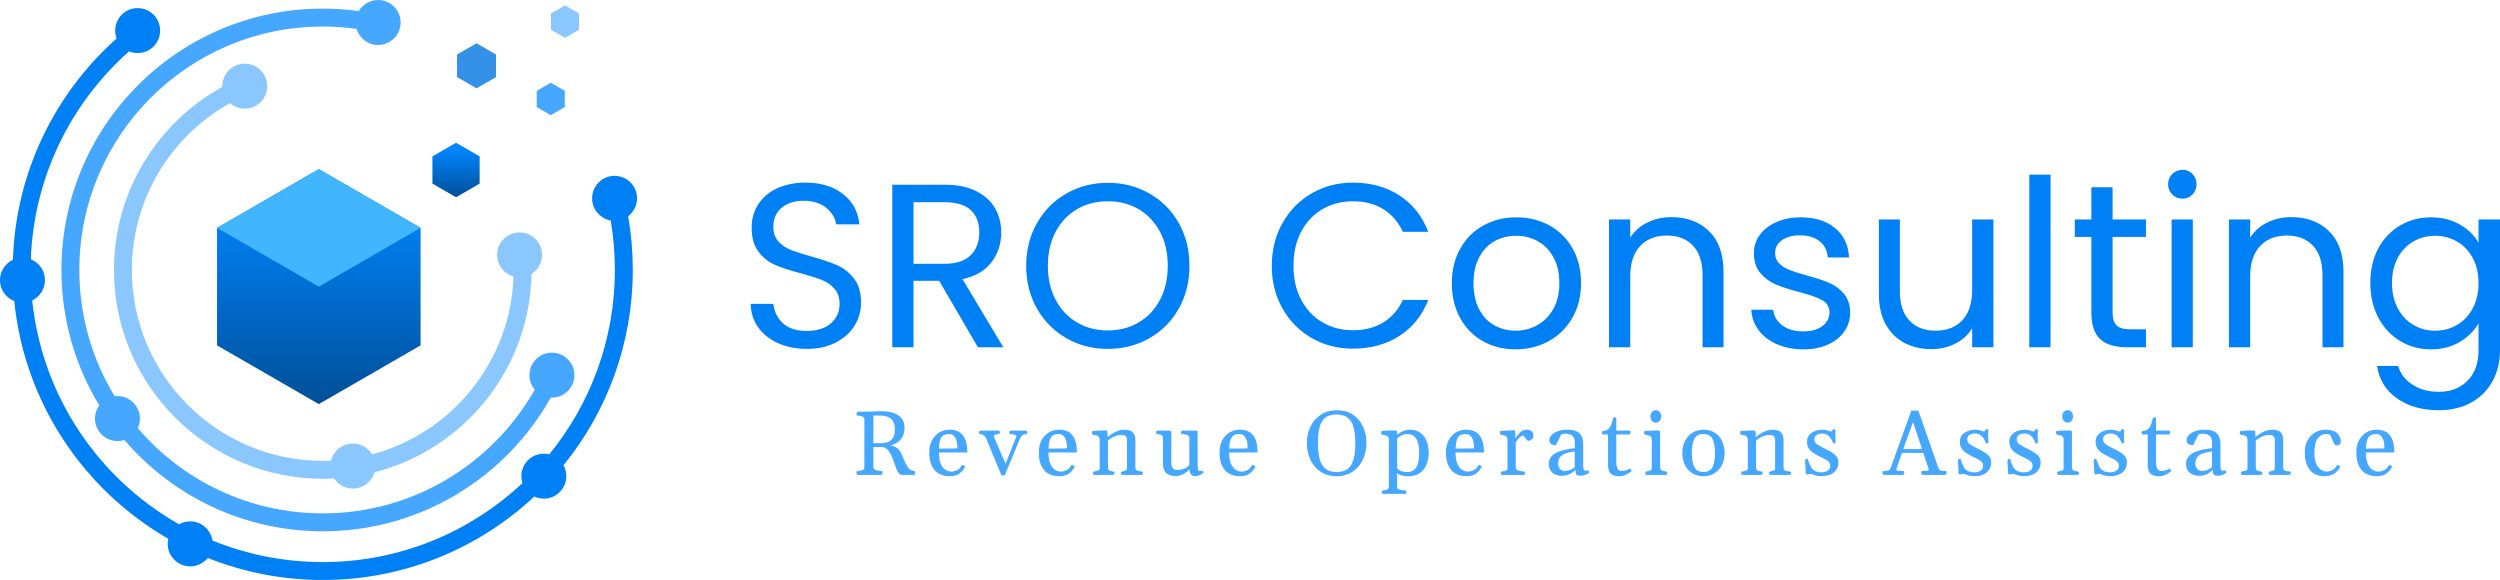
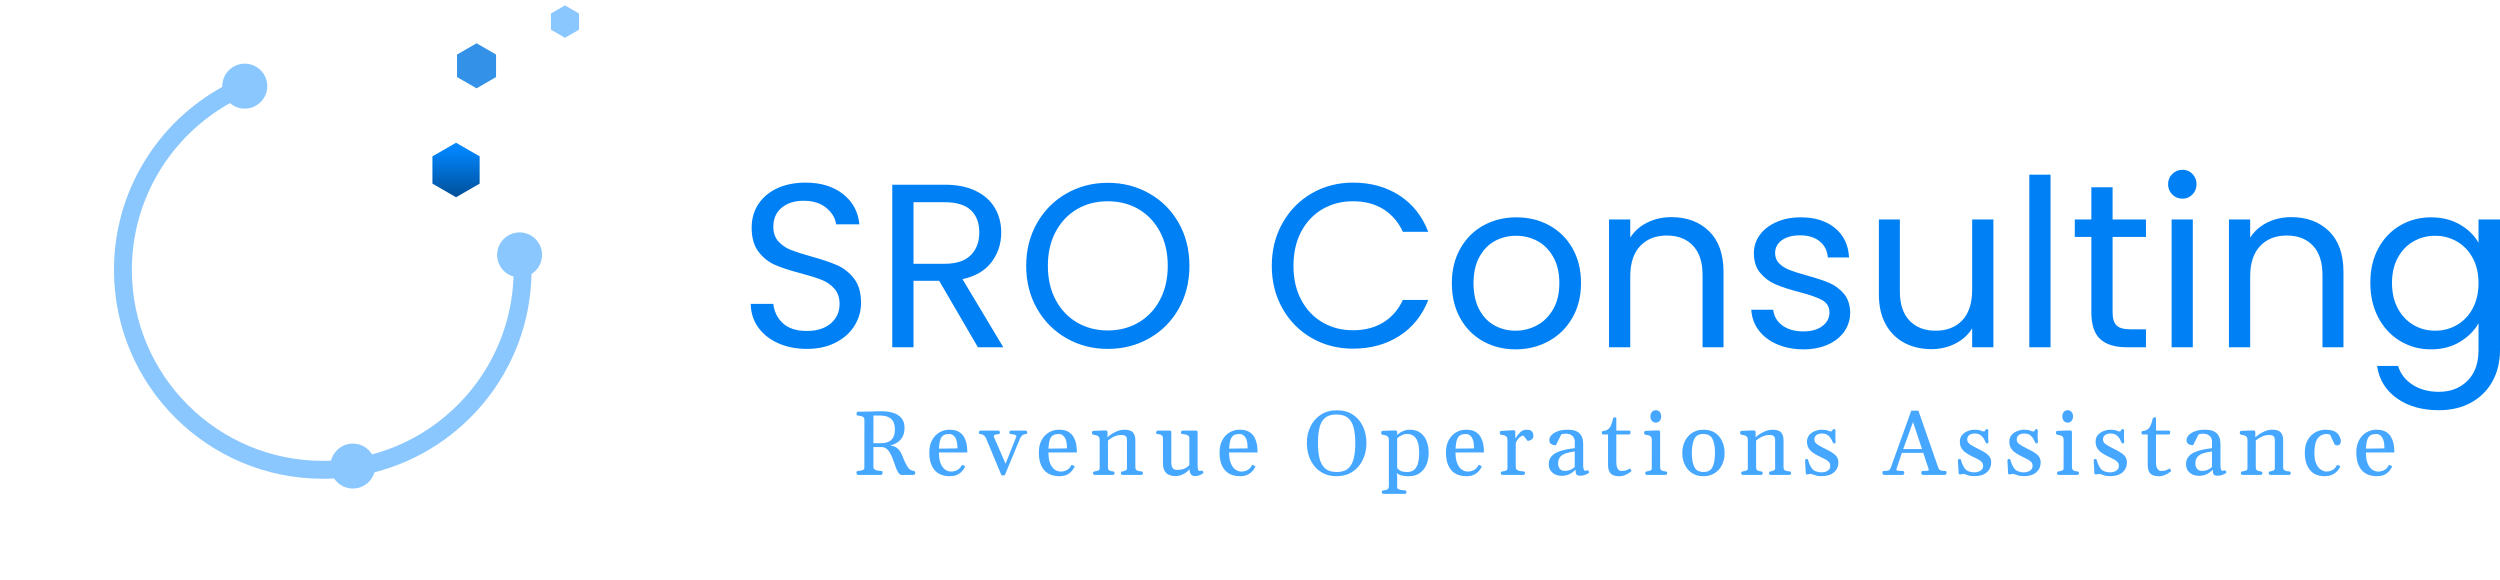
<svg xmlns="http://www.w3.org/2000/svg" viewBox="20.57 229.18 502.76 116.63">
  <svg xmlnsSerif="http://www.serif.com/" viewBox="-9.5367431640625e-7 0 25.825 23.511" version="1.1" xml:space="preserve" height="116.635" width="128.114" y="229.183" x="20.569" preserveAspectRatio="xMinYMin" fill-rule="evenodd" clip-rule="evenodd" stroke-linejoin="round" stroke-miterlimit="2" style="overflow: visible;">
-     <path d="M4.727,1.559c-0.037,-0.1 -0.058,-0.207 -0.058,-0.32c0,-0.503 0.409,-0.911 0.912,-0.911c0.503,-0 0.911,0.408 0.911,0.911c0,0.503 -0.408,0.911 -0.911,0.911c-0.124,0 -0.241,-0.024 -0.349,-0.069c-2.346,2.081 -3.861,5.078 -3.982,8.429c0.335,0.134 0.573,0.463 0.573,0.846c-0,0.362 -0.212,0.675 -0.517,0.822c0.404,3.896 2.701,7.234 5.954,9.076c0.133,-0.075 0.287,-0.119 0.451,-0.119c0.456,0 0.835,0.337 0.901,0.775c1.38,0.564 2.89,0.875 4.472,0.875c3.13,0 5.977,-1.216 8.095,-3.202c-0.028,-0.088 -0.044,-0.183 -0.044,-0.281c0,-0.503 0.409,-0.911 0.912,-0.911c0.076,0 0.149,0.009 0.22,0.027c1.662,-2.039 2.659,-4.642 2.659,-7.475c0,-0.684 -0.058,-1.355 -0.169,-2.007c-0.428,-0.074 -0.754,-0.448 -0.754,-0.898c-0,-0.503 0.408,-0.911 0.911,-0.911c0.503,0 0.911,0.408 0.911,0.911c0,0.297 -0.142,0.56 -0.361,0.727c0.124,0.707 0.188,1.435 0.188,2.178c0,2.999 -1.053,5.755 -2.809,7.917c0.073,0.131 0.115,0.282 0.115,0.442c0,0.503 -0.408,0.912 -0.911,0.912c-0.139,-0 -0.27,-0.031 -0.387,-0.086c-2.246,2.098 -5.262,3.383 -8.576,3.383c-1.647,0 -3.22,-0.317 -4.662,-0.894c-0.167,0.208 -0.424,0.341 -0.711,0.341c-0.503,0 -0.912,-0.408 -0.912,-0.911c0,-0.071 0.008,-0.14 0.024,-0.206c-3.424,-1.973 -5.833,-5.513 -6.244,-9.636c-0.339,-0.133 -0.579,-0.463 -0.579,-0.849c0,-0.364 0.214,-0.678 0.523,-0.824c0.115,-3.565 1.716,-6.756 4.204,-8.973Z" style="fill: #0080f5; fill-opacity: 1;" />
-     <path d="M14.544,0.449c0.159,-0.269 0.451,-0.449 0.785,-0.449c0.503,0 0.912,0.408 0.912,0.911c-0,0.503 -0.409,0.912 -0.912,0.912c-0.413,-0 -0.762,-0.276 -0.874,-0.653c-0.448,-0.063 -0.906,-0.095 -1.371,-0.095c-5.446,0 -9.868,4.422 -9.868,9.868c0,1.874 0.524,3.627 1.433,5.12c0.037,-0.004 0.074,-0.007 0.113,-0.007c0.503,0 0.911,0.409 0.911,0.912c-0,0.139 -0.031,0.27 -0.087,0.388c1.81,2.114 4.499,3.455 7.498,3.455c3.684,0 6.898,-2.022 8.594,-5.017c-0.134,-0.159 -0.215,-0.364 -0.215,-0.588c0,-0.503 0.408,-0.911 0.911,-0.911c0.503,0 0.912,0.408 0.912,0.911c-0,0.503 -0.409,0.912 -0.912,0.912c-0.015,-0 -0.03,-0.001 -0.045,-0.001c-1.815,3.234 -5.277,5.42 -9.245,5.42c-3.216,0 -6.1,-1.436 -8.043,-3.702c-0.088,0.029 -0.182,0.044 -0.279,0.044c-0.503,0 -0.912,-0.408 -0.912,-0.911c0,-0.2 0.065,-0.385 0.174,-0.535c-0.974,-1.602 -1.534,-3.481 -1.534,-5.49c0,-5.847 4.747,-10.594 10.594,-10.594c0.495,-0 0.983,0.034 1.46,0.1Z" style="fill: #45a7ff; fill-opacity: 1;" />
    <path d="M9.012,3.522c-0.001,-0.01 -0.001,-0.02 -0.001,-0.03c0,-0.503 0.409,-0.912 0.912,-0.912c0.503,0 0.911,0.409 0.911,0.912c-0,0.503 -0.408,0.911 -0.911,0.911c-0.229,0 -0.438,-0.084 -0.598,-0.224c-2.373,1.323 -3.979,3.857 -3.979,6.764c-0,4.271 3.467,7.738 7.738,7.738c0.113,0 0.225,-0.002 0.336,-0.007c0.098,-0.397 0.458,-0.693 0.885,-0.693c0.33,0 0.619,0.176 0.779,0.439c3.22,-0.86 5.616,-3.748 5.734,-7.21c-0.384,-0.107 -0.666,-0.46 -0.666,-0.878c0,-0.503 0.409,-0.911 0.912,-0.911c0.503,-0 0.911,0.408 0.911,0.911c0,0.326 -0.171,0.612 -0.428,0.773c-0.073,3.877 -2.758,7.119 -6.366,8.04c-0.109,0.381 -0.46,0.659 -0.876,0.659c-0.317,0 -0.597,-0.163 -0.76,-0.409c-0.153,0.008 -0.306,0.012 -0.461,0.012c-4.671,0 -8.464,-3.792 -8.464,-8.464c-0,-3.196 1.775,-5.98 4.392,-7.421Z" style="fill: #8ac7ff; fill-opacity: 1;" />
-     <path d="M12.924,6.855l4.126,2.382l-0,4.763l-4.126,2.382l-4.125,-2.382l0,-4.763l4.125,-2.382Z" style="fill: url(#_Linear4);" />
-     <path d="M17.05,9.237l-4.126,2.382l-4.125,-2.382l4.125,-2.382l4.126,2.382Z" style="fill: #42b5ff;" />
    <path d="M18.487,5.786l0.957,0.552l-0,1.105l-0.957,0.553l-0.957,-0.553l-0,-1.105l0.957,-0.552Z" style="fill: url(#_Linear5);" />
    <path d="M19.319,1.754l0.79,0.456l0,0.913l-0.79,0.457l-0.791,-0.457l-0,-0.913l0.791,-0.456Z" style="fill: #3392e7;" />
    <path d="M22.903,0.218l0.569,0.328l-0,0.657l-0.569,0.329l-0.569,-0.329l-0,-0.657l0.569,-0.328Z" style="fill: #8ac7ff;" />
-     <path d="M22.327,3.354l0.569,0.328l-0,0.657l-0.569,0.329l-0.569,-0.329l-0,-0.657l0.569,-0.328Z" style="fill: #45a7ff;" />
    <linearGradient id="_Linear1" x1="0" y1="0" x2="1" y2="0" gradientUnits="userSpaceOnUse" gradientTransform="matrix(15.546,19.333,-19.333,15.546,5.596,1.252)" style="">
      <stop offset="0" style="stop-color: #75ff00; stop-opacity: 1;" />
      <stop offset="1" style="stop-color: #469900; stop-opacity: 1;" />
    </linearGradient>
    <linearGradient id="_Linear2" x1="0" y1="0" x2="1" y2="0" gradientUnits="userSpaceOnUse" gradientTransform="matrix(2.134,19.354,-19.354,2.134,15.843,0.159)" style="">
      <stop offset="0" style="stop-color: #b7ff00; stop-opacity: 1;" />
      <stop offset="1" style="stop-color: #6e9900; stop-opacity: 1;" />
    </linearGradient>
    <linearGradient id="_Linear3" x1="0" y1="0" x2="1" y2="0" gradientUnits="userSpaceOnUse" gradientTransform="matrix(15.964,18.568,-18.568,15.964,5.237,0.395)" style="">
      <stop offset="0" style="stop-color: #93f041; stop-opacity: 1;" />
      <stop offset="1" style="stop-color: #5bc100; stop-opacity: 1;" />
    </linearGradient>
    <linearGradient id="_Linear4" x1="0" y1="0" x2="1" y2="0" gradientUnits="userSpaceOnUse" gradientTransform="matrix(5.1062e-16,8.339,-8.339,5.1062e-16,12.747,7.941)" style="">
      <stop offset="0" style="stop-color: #0086ff; stop-opacity: 1;" />
      <stop offset="1" style="stop-color: #005099; stop-opacity: 1;" />
    </linearGradient>
    <linearGradient id="_Linear5" x1="0" y1="0" x2="1" y2="0" gradientUnits="userSpaceOnUse" gradientTransform="matrix(1.18462e-16,1.935,-1.935,1.18462e-16,18.445,6.037)" style="">
      <stop offset="0" style="stop-color: #0086ff; stop-opacity: 1;" />
      <stop offset="1" style="stop-color: #005099; stop-opacity: 1;" />
    </linearGradient>
  </svg>
  <svg y="311.675" viewBox="0.86 4.02 309.28 16.83" x="192.795" height="16.83" width="309.28" style="overflow: visible;">
    <g fill="#45a7ff" fill-opacity="1" style="">
      <path d="M5.84 17.03L1.17 17.03Q1.01 17.03 0.94 16.85Q0.86 16.67 0.86 16.57L0.86 16.57Q0.86 16.28 1.16 16.24L1.16 16.24Q1.59 16.21 2.02 16.09Q2.46 15.96 2.46 15.67L2.46 15.67L2.47 5.97Q2.47 5.58 2.26 5.41Q2.05 5.24 1.76 5.19Q1.47 5.13 1.19 5.10L1.19 5.10Q1.00 5.08 0.94 5.02Q0.87 4.97 0.87 4.77L0.87 4.77Q0.87 4.67 0.95 4.49Q1.02 4.31 1.17 4.31L1.17 4.31Q1.71 4.31 2.10 4.31Q2.48 4.30 2.84 4.30L2.84 4.30Q3.59 4.30 4.03 4.28Q4.47 4.27 4.89 4.24Q5.32 4.22 6.01 4.23L6.01 4.23Q7.27 4.24 8.30 4.57Q9.33 4.89 9.94 5.63Q10.54 6.36 10.54 7.62L10.54 7.62Q10.54 10.35 7.66 11.13L7.66 11.13Q8.54 11.22 9.04 11.63Q9.55 12.04 9.84 12.63Q10.14 13.23 10.39 13.90Q10.64 14.57 11.03 15.19L11.03 15.19Q11.33 15.77 11.69 15.98Q12.05 16.20 12.38 16.23L12.38 16.23Q12.70 16.27 12.70 16.62L12.70 16.62Q12.70 16.72 12.63 16.87Q12.55 17.03 12.40 17.03L12.40 17.03L10.00 17.03Q9.61 17.03 9.33 16.63Q9.04 16.22 8.81 15.58Q8.58 14.94 8.33 14.23Q8.09 13.52 7.77 12.88Q7.45 12.24 6.99 11.83Q6.53 11.43 5.87 11.43L5.87 11.43L4.28 11.43L4.28 15.37Q4.28 15.76 4.53 15.93Q4.78 16.11 5.14 16.16Q5.49 16.22 5.82 16.24L5.82 16.24Q6.01 16.26 6.07 16.31Q6.14 16.37 6.14 16.57L6.14 16.57Q6.14 16.67 6.06 16.85Q5.99 17.03 5.84 17.03L5.84 17.03ZM4.29 5.09L4.28 10.66L5.79 10.66Q6.53 10.66 7.17 10.43Q7.81 10.19 8.20 9.59Q8.60 8.99 8.60 7.90L8.60 7.90Q8.60 6.80 8.20 6.19Q7.81 5.58 7.13 5.34Q6.45 5.09 5.58 5.09L5.58 5.09L4.29 5.09ZM19.67 17.29L19.67 17.29Q17.62 17.29 16.57 16.04Q15.52 14.79 15.52 12.55L15.52 12.55Q15.52 11.05 16.08 10.03Q16.65 9.00 17.57 8.47Q18.50 7.94 19.56 7.94L19.56 7.94Q20.69 7.94 21.40 8.33Q22.12 8.72 22.51 9.42Q22.90 10.11 23.06 11.03L23.06 11.03Q23.12 11.38 23.14 11.75Q23.17 12.13 23.17 12.52L23.17 12.52L17.45 12.52Q17.46 13.94 17.82 14.78Q18.19 15.62 18.75 15.99Q19.31 16.36 19.90 16.36L19.90 16.36Q20.58 16.36 21.15 16.05Q21.71 15.74 22.00 15.17L22.00 15.17Q22.03 15.11 22.05 15.06Q22.08 15.01 22.17 15.02L22.17 15.02L22.62 15.23Q22.72 15.27 22.72 15.34L22.72 15.34Q22.72 15.37 22.70 15.41Q22.68 15.45 22.66 15.48L22.66 15.48Q22.27 16.27 21.54 16.78Q20.82 17.29 19.67 17.29ZM17.46 11.75L17.46 11.75L21.18 11.70Q21.18 10.14 20.71 9.47Q20.24 8.80 19.55 8.80L19.55 8.80Q18.92 8.80 18.47 9.01Q18.02 9.22 17.77 9.85Q17.52 10.48 17.46 11.75ZM30.70 17.11L30.03 17.11L26.91 9.60Q26.64 9.15 26.39 9.00Q26.14 8.86 25.81 8.82L25.81 8.82Q25.62 8.80 25.56 8.74Q25.49 8.69 25.49 8.49L25.49 8.49Q25.49 8.39 25.57 8.26Q25.65 8.12 25.79 8.12L25.79 8.12L29.42 8.12Q29.58 8.12 29.65 8.26Q29.73 8.39 29.73 8.49L29.73 8.49Q29.73 8.78 29.43 8.82L29.43 8.82Q29.10 8.86 28.79 8.93Q28.48 9.01 28.48 9.30L28.48 9.30L30.86 14.79L33.04 9.30Q33.04 9.11 32.84 9.01Q32.65 8.92 32.39 8.88Q32.13 8.85 31.91 8.82L31.91 8.82Q31.61 8.78 31.61 8.49L31.61 8.49Q31.61 8.39 31.69 8.26Q31.76 8.12 31.92 8.12L31.92 8.12L34.92 8.12Q35.07 8.12 35.15 8.26Q35.22 8.39 35.22 8.49L35.22 8.49Q35.22 8.69 35.16 8.74Q35.09 8.80 34.90 8.82L34.90 8.82Q34.57 8.86 34.32 9.00Q34.08 9.15 33.81 9.60L33.81 9.60L30.70 17.11ZM41.70 17.29L41.70 17.29Q39.65 17.29 38.60 16.04Q37.55 14.79 37.55 12.55L37.55 12.55Q37.55 11.05 38.11 10.03Q38.68 9.00 39.60 8.47Q40.52 7.94 41.59 7.94L41.59 7.94Q42.72 7.94 43.43 8.33Q44.15 8.72 44.54 9.42Q44.93 10.11 45.09 11.03L45.09 11.03Q45.15 11.38 45.17 11.75Q45.20 12.13 45.20 12.52L45.20 12.52L39.48 12.52Q39.49 13.94 39.85 14.78Q40.22 15.62 40.78 15.99Q41.34 16.36 41.93 16.36L41.93 16.36Q42.61 16.36 43.18 16.05Q43.74 15.74 44.03 15.17L44.03 15.17Q44.06 15.11 44.08 15.06Q44.11 15.01 44.20 15.02L44.20 15.02L44.65 15.23Q44.75 15.27 44.75 15.34L44.75 15.34Q44.75 15.37 44.73 15.41Q44.71 15.45 44.69 15.48L44.69 15.48Q44.30 16.27 43.57 16.78Q42.85 17.29 41.70 17.29ZM39.49 11.75L39.49 11.75L43.21 11.70Q43.21 10.14 42.74 9.47Q42.27 8.80 41.58 8.80L41.58 8.80Q40.95 8.80 40.50 9.01Q40.05 9.22 39.80 9.85Q39.55 10.48 39.49 11.75ZM52.47 17.03L48.75 17.03Q48.60 17.03 48.52 16.90Q48.44 16.76 48.44 16.66L48.44 16.66Q48.44 16.37 48.74 16.33L48.74 16.33Q49.07 16.29 49.42 16.17Q49.78 16.05 49.78 15.76L49.78 15.76L49.78 10.06Q49.78 9.50 49.54 9.30Q49.29 9.09 48.98 9.04Q48.67 9.00 48.44 8.94L48.44 8.94Q48.35 8.89 48.29 8.82Q48.23 8.75 48.23 8.58L48.23 8.58Q48.23 8.47 48.28 8.33Q48.34 8.18 48.44 8.18L48.44 8.18Q49.31 8.12 50.02 8.11Q50.72 8.09 51.09 8.09L51.09 8.09Q51.16 8.09 51.25 8.17Q51.34 8.24 51.36 8.45L51.36 8.45L51.36 9.46Q51.52 9.30 52.01 8.93Q52.51 8.57 53.24 8.26Q53.96 7.94 54.81 7.94L54.81 7.94Q55.39 7.94 55.88 8.11Q56.37 8.27 56.66 8.75Q56.96 9.23 56.96 10.17L56.96 10.17L56.96 15.46Q56.96 15.89 57.17 16.06Q57.39 16.23 57.68 16.27Q57.96 16.30 58.19 16.33L58.19 16.33Q58.34 16.35 58.41 16.41Q58.48 16.47 58.48 16.66L58.48 16.66Q58.48 16.76 58.41 16.90Q58.33 17.03 58.18 17.03L58.18 17.03L54.35 17.03Q54.20 17.03 54.12 16.90Q54.05 16.76 54.05 16.66L54.05 16.66Q54.05 16.52 54.10 16.43Q54.15 16.34 54.32 16.33L54.32 16.33Q54.61 16.31 54.94 16.16Q55.27 16.01 55.27 15.76L55.27 15.76L55.27 9.91Q55.27 9.75 55.21 9.54Q55.14 9.32 54.89 9.16Q54.65 9.00 54.12 9.00L54.12 9.00Q53.56 9.00 53.04 9.18Q52.52 9.37 52.11 9.63Q51.70 9.89 51.45 10.12L51.45 10.12L51.45 15.46Q51.45 16.04 51.78 16.17Q52.12 16.30 52.45 16.33L52.45 16.33Q52.64 16.35 52.71 16.40Q52.77 16.46 52.77 16.66L52.77 16.66Q52.77 16.76 52.70 16.90Q52.62 17.03 52.47 17.03L52.47 17.03ZM65.07 17.27L65.07 17.27Q64.43 17.27 63.84 17.07Q63.25 16.87 62.88 16.30Q62.51 15.72 62.51 14.61L62.51 14.61L62.51 9.69Q62.51 9.30 62.33 9.13Q62.16 8.96 61.92 8.90Q61.68 8.84 61.45 8.82L61.45 8.82Q61.26 8.80 61.20 8.74Q61.13 8.69 61.13 8.49L61.13 8.49Q61.13 8.39 61.21 8.26Q61.29 8.12 61.43 8.12L61.43 8.12L63.86 8.12Q64.19 8.12 64.19 8.44L64.19 8.44L64.19 14.69Q64.19 14.91 64.26 15.22Q64.33 15.53 64.58 15.78Q64.82 16.02 65.35 16.02L65.35 16.02Q66.26 16.02 66.82 15.77Q67.38 15.53 67.82 15.06L67.82 15.06L67.82 9.69Q67.82 9.30 67.60 9.13Q67.39 8.96 67.07 8.91Q66.76 8.85 66.45 8.82L66.45 8.82Q66.27 8.80 66.20 8.74Q66.13 8.69 66.13 8.49L66.13 8.49Q66.13 8.39 66.21 8.26Q66.29 8.12 66.44 8.12L66.44 8.12L69.15 8.12Q69.48 8.12 69.48 8.44L69.48 8.44L69.48 15.15Q69.48 15.80 69.60 16.02Q69.71 16.24 69.85 16.24L69.85 16.24Q69.98 16.24 70.07 16.22Q70.16 16.21 70.27 16.17L70.27 16.17Q70.42 16.13 70.53 16.27Q70.63 16.42 70.63 16.56L70.63 16.56Q70.63 16.66 70.58 16.70L70.58 16.70Q70.49 16.80 70.03 17.03Q69.58 17.26 68.86 17.26L68.86 17.26Q68.42 17.26 68.15 16.93Q67.89 16.60 67.82 15.86L67.82 15.86Q67.66 16.14 67.24 16.48Q66.81 16.81 66.24 17.04Q65.67 17.27 65.07 17.27ZM78.04 17.29L78.04 17.29Q75.99 17.29 74.94 16.04Q73.89 14.79 73.89 12.55L73.89 12.55Q73.89 11.05 74.45 10.03Q75.02 9.00 75.94 8.47Q76.86 7.94 77.93 7.94L77.93 7.94Q79.06 7.94 79.77 8.33Q80.49 8.72 80.87 9.42Q81.26 10.11 81.43 11.03L81.43 11.03Q81.49 11.38 81.51 11.75Q81.53 12.13 81.53 12.52L81.53 12.52L75.81 12.52Q75.82 13.94 76.19 14.78Q76.56 15.62 77.12 15.99Q77.68 16.36 78.27 16.36L78.27 16.36Q78.95 16.36 79.52 16.05Q80.08 15.74 80.37 15.17L80.37 15.17Q80.40 15.11 80.42 15.06Q80.45 15.01 80.54 15.02L80.54 15.02L80.99 15.23Q81.09 15.27 81.09 15.34L81.09 15.34Q81.09 15.37 81.07 15.41Q81.05 15.45 81.03 15.48L81.03 15.48Q80.64 16.27 79.91 16.78Q79.19 17.29 78.04 17.29ZM75.83 11.75L75.83 11.75L79.54 11.70Q79.54 10.14 79.08 9.47Q78.61 8.80 77.92 8.80L77.92 8.80Q77.28 8.80 76.84 9.01Q76.39 9.22 76.14 9.85Q75.89 10.48 75.83 11.75ZM97.41 17.29L97.41 17.29Q96.00 17.29 94.89 16.77Q93.78 16.25 93.02 15.33Q92.25 14.41 91.85 13.20Q91.45 11.99 91.45 10.61L91.45 10.61Q91.45 8.78 92.18 7.29Q92.91 5.80 94.26 4.92Q95.61 4.04 97.50 4.04L97.50 4.04Q99.40 4.04 100.72 4.92Q102.04 5.80 102.73 7.29Q103.43 8.78 103.43 10.61L103.43 10.61Q103.43 11.99 103.02 13.20Q102.61 14.41 101.84 15.33Q101.06 16.25 99.95 16.77Q98.83 17.29 97.41 17.29ZM97.45 16.45L97.45 16.45Q98.94 16.45 99.74 15.75Q100.55 15.04 100.87 13.74Q101.19 12.43 101.19 10.63L101.19 10.63Q101.19 8.83 100.86 7.54Q100.53 6.25 99.71 5.56Q98.88 4.88 97.41 4.88L97.41 4.88Q95.92 4.88 95.11 5.56Q94.29 6.25 93.99 7.54Q93.68 8.83 93.68 10.63L93.68 10.63Q93.68 12.43 94.00 13.74Q94.33 15.04 95.15 15.75Q95.97 16.45 97.45 16.45ZM111.18 20.85L106.83 20.85Q106.69 20.85 106.60 20.72Q106.52 20.58 106.52 20.48L106.52 20.48Q106.52 20.28 106.59 20.22Q106.66 20.17 106.85 20.15L106.85 20.15Q107.07 20.12 107.32 20.07Q107.57 20.02 107.76 19.84Q107.94 19.67 107.94 19.28L107.94 19.28L107.94 10.06Q107.94 9.50 107.70 9.30Q107.46 9.09 107.14 9.04Q106.83 9.00 106.60 8.94L106.60 8.94Q106.52 8.89 106.45 8.82Q106.39 8.75 106.39 8.58L106.39 8.58Q106.39 8.47 106.44 8.33Q106.50 8.18 106.60 8.18L106.60 8.18Q107.47 8.12 108.22 8.11Q108.97 8.09 109.34 8.09L109.34 8.09Q109.41 8.09 109.50 8.17Q109.59 8.24 109.61 8.45L109.61 8.45L109.61 9.02Q110.08 8.52 110.77 8.23Q111.46 7.94 112.09 7.94L112.09 7.94Q113.51 7.94 114.35 8.61Q115.20 9.28 115.58 10.34Q115.95 11.41 115.95 12.62L115.95 12.62Q115.95 13.82 115.53 14.89Q115.10 15.96 114.21 16.63Q113.31 17.30 111.89 17.30L111.89 17.30Q111.19 17.30 110.56 17.16Q109.94 17.01 109.52 16.65L109.52 16.65L109.61 17.29L109.61 19.58Q109.61 19.77 109.85 19.89Q110.10 20.01 110.46 20.07Q110.83 20.12 111.19 20.15L111.19 20.15Q111.48 20.19 111.48 20.48L111.48 20.48Q111.48 20.58 111.40 20.72Q111.33 20.85 111.18 20.85L111.18 20.85ZM111.56 16.45L111.56 16.45Q112.57 16.45 113.10 15.94Q113.63 15.43 113.83 14.56Q114.04 13.70 114.04 12.62L114.04 12.62Q114.04 11.55 113.83 10.68Q113.61 9.82 113.07 9.31Q112.53 8.80 111.53 8.80L111.53 8.80Q111.03 8.80 110.48 9.07Q109.92 9.34 109.61 9.71L109.61 9.71L109.61 15.62Q110.14 16.45 111.56 16.45ZM123.57 17.29L123.57 17.29Q121.51 17.29 120.47 16.04Q119.42 14.79 119.42 12.55L119.42 12.55Q119.42 11.05 119.98 10.03Q120.55 9.00 121.47 8.47Q122.39 7.94 123.46 7.94L123.46 7.94Q124.59 7.94 125.30 8.33Q126.01 8.72 126.40 9.42Q126.79 10.11 126.96 11.03L126.96 11.03Q127.02 11.38 127.04 11.75Q127.06 12.13 127.06 12.52L127.06 12.52L121.34 12.52Q121.35 13.94 121.72 14.78Q122.09 15.62 122.65 15.99Q123.21 16.36 123.80 16.36L123.80 16.36Q124.48 16.36 125.05 16.05Q125.61 15.74 125.90 15.17L125.90 15.17Q125.92 15.11 125.95 15.06Q125.98 15.01 126.07 15.02L126.07 15.02L126.52 15.23Q126.61 15.27 126.61 15.34L126.61 15.34Q126.61 15.37 126.60 15.41Q126.58 15.45 126.56 15.48L126.56 15.48Q126.17 16.27 125.44 16.78Q124.71 17.29 123.57 17.29ZM121.36 11.75L121.36 11.75L125.07 11.70Q125.07 10.14 124.61 9.47Q124.14 8.80 123.45 8.80L123.45 8.80Q122.81 8.80 122.37 9.01Q121.92 9.22 121.67 9.85Q121.42 10.48 121.36 11.75ZM135.02 17.03L130.76 17.03Q130.61 17.03 130.53 16.90Q130.45 16.76 130.45 16.66L130.45 16.66Q130.45 16.37 130.75 16.33L130.75 16.33Q131.12 16.30 131.45 16.18Q131.79 16.05 131.79 15.76L131.79 15.76L131.79 10.06Q131.79 9.50 131.56 9.30Q131.32 9.09 131.01 9.04Q130.70 9.00 130.45 8.94L130.45 8.94Q130.36 8.89 130.30 8.82Q130.24 8.75 130.24 8.58L130.24 8.58Q130.24 8.47 130.30 8.34Q130.36 8.20 130.45 8.19L130.45 8.19Q131.35 8.14 132.03 8.09Q132.71 8.05 133.10 8.04L133.10 8.04Q133.17 8.04 133.26 8.11Q133.35 8.18 133.37 8.40L133.37 8.40L133.37 9.70Q133.79 9.04 134.32 8.49Q134.86 7.94 135.66 7.94L135.66 7.94Q136.24 7.94 136.52 8.13Q136.81 8.32 136.91 8.61Q137.01 8.89 137.01 9.21L137.01 9.21Q137.01 9.55 136.80 9.77Q136.59 9.99 136.31 10.09Q136.04 10.20 135.86 10.20L135.86 10.20L135.01 9.13Q134.60 9.13 134.15 9.57Q133.69 10.02 133.46 10.61L133.46 10.61L133.46 15.46Q133.46 15.85 133.71 16.02Q133.97 16.20 134.33 16.25Q134.69 16.31 135.00 16.33L135.00 16.33Q135.19 16.35 135.25 16.40Q135.32 16.46 135.32 16.66L135.32 16.66Q135.32 16.76 135.25 16.90Q135.17 17.03 135.02 17.03L135.02 17.03ZM140.10 14.85L140.10 14.85Q140.10 13.97 140.57 13.39Q141.04 12.81 141.81 12.46Q142.58 12.12 143.51 11.94Q144.43 11.75 145.33 11.66L145.33 11.66L145.33 10.28Q145.33 9.95 145.16 9.60Q145.00 9.24 144.60 9.00Q144.20 8.75 143.48 8.75L143.48 8.75Q143.10 8.75 142.91 8.80Q142.72 8.85 142.60 8.90L142.60 8.90L141.53 11.07Q141.03 11.07 140.62 10.84Q140.21 10.61 140.21 10.03L140.21 10.03Q140.21 9.49 140.66 9.02Q141.11 8.54 141.93 8.24Q142.76 7.94 143.88 7.94L143.88 7.94Q144.89 7.94 145.51 8.19Q146.13 8.44 146.46 8.87Q146.79 9.29 146.91 9.80Q147.02 10.32 147.02 10.86L147.02 10.86L147.02 15.23Q147.02 15.58 147.12 15.88Q147.22 16.19 147.36 16.19L147.36 16.19Q147.49 16.19 147.58 16.18Q147.68 16.16 147.84 16.12L147.84 16.12Q147.99 16.07 148.09 16.22Q148.20 16.37 148.20 16.50L148.20 16.50Q148.20 16.60 148.14 16.65L148.14 16.65Q147.91 16.82 147.44 17.01Q146.98 17.20 146.42 17.20L146.42 17.20Q145.96 17.20 145.72 17.00Q145.49 16.81 145.49 16.14L145.49 16.14L145.49 15.96Q144.91 16.57 144.23 16.90Q143.55 17.22 142.61 17.22L142.61 17.22Q142.07 17.22 141.49 16.99Q140.91 16.75 140.51 16.23Q140.10 15.71 140.10 14.85ZM141.98 14.81L141.98 14.81Q141.98 15.37 142.32 15.80Q142.67 16.22 143.26 16.22L143.26 16.22Q144.00 16.22 144.53 15.97Q145.05 15.72 145.32 15.45L145.32 15.45L145.32 12.30Q144.35 12.44 143.60 12.67Q142.84 12.90 142.41 13.39Q141.98 13.88 141.98 14.81ZM154.30 17.30L154.30 17.30Q153.09 17.30 152.56 16.76Q152.02 16.22 152.02 15.03L152.02 15.03L152.02 8.90L150.99 8.90Q150.88 8.89 150.83 8.80Q150.77 8.70 150.77 8.60L150.77 8.60Q150.77 8.21 151.02 8.21L151.02 8.21Q151.60 8.15 151.96 7.90Q152.33 7.66 152.58 7.12Q152.83 6.58 153.04 5.67L153.04 5.67Q153.07 5.53 153.16 5.49Q153.26 5.46 153.42 5.46L153.42 5.46Q153.60 5.46 153.64 5.50Q153.68 5.55 153.68 5.67L153.68 5.67L153.68 8.12L156.33 8.12Q156.44 8.13 156.49 8.22Q156.54 8.32 156.54 8.43L156.54 8.43Q156.54 8.61 156.47 8.76Q156.39 8.90 156.29 8.90L156.29 8.90L153.68 8.90L153.68 14.38Q153.68 15.14 153.84 15.54Q153.99 15.94 154.22 16.09Q154.46 16.23 154.68 16.23L154.68 16.23Q155.30 16.23 155.66 16.11Q156.02 15.99 156.36 15.77L156.36 15.77Q156.45 15.70 156.54 15.83Q156.63 15.96 156.69 16.12Q156.74 16.28 156.68 16.33L156.68 16.33Q156.49 16.49 156.11 16.72Q155.74 16.95 155.26 17.13Q154.79 17.30 154.30 17.30ZM163.60 17.03L159.79 17.03Q159.64 17.03 159.56 16.90Q159.49 16.76 159.49 16.66L159.49 16.66Q159.49 16.37 159.78 16.33L159.78 16.33Q160.11 16.29 160.46 16.17Q160.81 16.05 160.81 15.76L160.81 15.76L160.82 10.06Q160.82 9.50 160.59 9.30Q160.36 9.09 160.04 9.04Q159.73 9.00 159.49 8.94L159.49 8.94Q159.40 8.89 159.33 8.82Q159.27 8.75 159.27 8.58L159.27 8.58Q159.27 8.47 159.33 8.33Q159.38 8.19 159.49 8.18L159.49 8.18Q160.38 8.13 161.11 8.11Q161.84 8.09 162.22 8.09L162.22 8.09Q162.29 8.09 162.38 8.17Q162.47 8.24 162.49 8.45L162.49 8.45L162.49 15.46Q162.49 15.85 162.67 16.02Q162.86 16.20 163.11 16.25Q163.37 16.31 163.58 16.33L163.58 16.33Q163.77 16.35 163.84 16.40Q163.91 16.46 163.91 16.66L163.91 16.66Q163.91 16.76 163.83 16.90Q163.75 17.03 163.60 17.03L163.60 17.03ZM161.63 6.52L161.63 6.52Q161.14 6.52 160.84 6.15Q160.54 5.79 160.54 5.27L160.54 5.27Q160.54 4.74 160.84 4.38Q161.14 4.02 161.63 4.02L161.63 4.02Q162.12 4.02 162.42 4.38Q162.71 4.74 162.71 5.27L162.71 5.27Q162.71 5.79 162.42 6.15Q162.12 6.52 161.63 6.52ZM166.95 12.62L166.95 12.62Q166.95 11.33 167.46 10.27Q167.98 9.21 168.94 8.57Q169.91 7.94 171.25 7.94L171.25 7.94Q172.59 7.94 173.54 8.57Q174.48 9.21 174.97 10.27Q175.46 11.33 175.46 12.62L175.46 12.62Q175.46 13.91 174.96 14.97Q174.45 16.03 173.49 16.66Q172.53 17.29 171.19 17.29L171.19 17.29Q169.84 17.29 168.90 16.66Q167.95 16.03 167.45 14.97Q166.95 13.91 166.95 12.62ZM168.87 12.62L168.87 12.62Q168.87 14.42 169.37 15.43Q169.86 16.44 171.21 16.44L171.21 16.44Q172.57 16.44 173.04 15.43Q173.52 14.42 173.52 12.62L173.52 12.62Q173.52 10.82 173.03 9.81Q172.53 8.80 171.18 8.80L171.18 8.80Q169.83 8.80 169.35 9.82Q168.87 10.83 168.87 12.62ZM182.82 17.03L179.10 17.03Q178.94 17.03 178.87 16.90Q178.79 16.76 178.79 16.66L178.79 16.66Q178.79 16.37 179.09 16.33L179.09 16.33Q179.42 16.29 179.77 16.17Q180.13 16.05 180.13 15.76L180.13 15.76L180.13 10.06Q180.13 9.50 179.89 9.30Q179.64 9.09 179.33 9.04Q179.02 9.00 178.79 8.94L178.79 8.94Q178.70 8.89 178.64 8.82Q178.58 8.75 178.58 8.58L178.58 8.58Q178.58 8.47 178.63 8.33Q178.68 8.18 178.79 8.18L178.79 8.18Q179.66 8.12 180.36 8.11Q181.07 8.09 181.44 8.09L181.44 8.09Q181.51 8.09 181.60 8.17Q181.69 8.24 181.70 8.45L181.70 8.45L181.70 9.46Q181.87 9.30 182.36 8.93Q182.86 8.57 183.59 8.26Q184.31 7.94 185.16 7.94L185.16 7.94Q185.74 7.94 186.23 8.11Q186.72 8.27 187.01 8.75Q187.31 9.23 187.31 10.17L187.31 10.17L187.31 15.46Q187.31 15.89 187.52 16.06Q187.74 16.23 188.02 16.27Q188.31 16.30 188.54 16.33L188.54 16.33Q188.69 16.35 188.76 16.41Q188.83 16.47 188.83 16.66L188.83 16.66Q188.83 16.76 188.76 16.90Q188.68 17.03 188.53 17.03L188.53 17.03L184.70 17.03Q184.55 17.03 184.47 16.90Q184.39 16.76 184.39 16.66L184.39 16.66Q184.39 16.52 184.45 16.43Q184.50 16.34 184.67 16.33L184.67 16.33Q184.96 16.31 185.29 16.16Q185.62 16.01 185.62 15.76L185.62 15.76L185.62 9.91Q185.62 9.75 185.55 9.54Q185.49 9.32 185.24 9.16Q184.99 9.00 184.47 9.00L184.47 9.00Q183.91 9.00 183.39 9.18Q182.87 9.37 182.46 9.63Q182.05 9.89 181.79 10.12L181.79 10.12L181.79 15.46Q181.79 16.04 182.13 16.17Q182.47 16.30 182.80 16.33L182.80 16.33Q182.99 16.35 183.05 16.40Q183.12 16.46 183.12 16.66L183.12 16.66Q183.12 16.76 183.05 16.90Q182.97 17.03 182.82 17.03L182.82 17.03ZM194.97 17.28L194.97 17.28Q194.24 17.28 193.84 17.15Q193.45 17.01 193.20 16.94L193.20 16.94Q192.82 16.83 192.66 16.83L192.66 16.83Q192.49 16.83 192.41 16.88Q192.32 16.94 192.13 16.94L192.13 16.94Q191.77 16.94 191.77 16.64L191.77 16.64Q191.77 16.25 191.74 15.78Q191.71 15.31 191.68 14.88Q191.65 14.45 191.65 14.20L191.65 14.20Q191.65 13.99 191.74 13.90Q191.84 13.81 191.95 13.81L191.95 13.81Q192.20 13.81 192.25 14.01L192.25 14.01Q192.30 14.21 192.39 14.50Q192.48 14.79 192.82 15.44L192.82 15.44Q193.17 16.07 193.76 16.30Q194.36 16.52 194.86 16.52L194.86 16.52Q195.64 16.52 196.18 16.19Q196.71 15.86 196.71 15.23L196.71 15.23Q196.71 14.68 196.35 14.35Q195.99 14.01 195.44 13.76Q194.89 13.50 194.34 13.22L194.34 13.22Q193.74 12.92 193.21 12.55Q192.69 12.19 192.36 11.66Q192.03 11.12 192.03 10.32L192.03 10.32Q192.03 9.52 192.50 8.99Q192.98 8.46 193.66 8.20Q194.35 7.94 194.98 7.94L194.98 7.94Q195.83 7.94 196.23 8.12Q196.63 8.29 196.86 8.29L196.86 8.29Q197.05 8.29 197.09 8.19Q197.12 8.09 197.17 8.00L197.17 8.00Q197.28 7.81 197.46 7.81L197.46 7.81Q197.57 7.81 197.66 7.89Q197.75 7.97 197.75 8.12L197.75 8.12Q197.75 8.20 197.74 8.54Q197.73 8.87 197.73 9.28L197.73 9.28Q197.73 9.70 197.75 9.97Q197.78 10.25 197.78 10.37L197.78 10.37Q197.78 10.56 197.70 10.63Q197.63 10.70 197.53 10.70L197.53 10.70Q197.30 10.70 197.26 10.56L197.26 10.56Q197.11 10.20 196.87 9.77Q196.63 9.34 196.20 9.03Q195.77 8.71 195.02 8.71L195.02 8.71Q194.28 8.71 193.90 9.04Q193.51 9.36 193.51 9.91L193.51 9.91Q193.51 10.51 194.15 10.93Q194.79 11.34 195.65 11.76L195.65 11.76Q196.35 12.09 196.96 12.46Q197.57 12.82 197.95 13.30Q198.34 13.79 198.34 14.49L198.34 14.49Q198.34 15.74 197.45 16.51Q196.57 17.28 194.97 17.28ZM211.29 17.03L207.50 17.03Q207.36 17.03 207.28 16.89Q207.20 16.75 207.20 16.57L207.20 16.57Q207.20 16.37 207.26 16.31Q207.33 16.26 207.52 16.24L207.52 16.24Q207.74 16.22 208.01 16.21Q208.27 16.21 208.51 16.08Q208.75 15.95 208.89 15.55L208.89 15.55L213.00 4.11L214.43 4.11L218.42 15.55Q218.56 15.95 218.80 16.08Q219.03 16.21 219.29 16.21Q219.56 16.22 219.77 16.24L219.77 16.24Q219.96 16.26 220.03 16.31Q220.10 16.37 220.10 16.57L220.10 16.57Q220.10 16.67 220.02 16.85Q219.94 17.03 219.79 17.03L219.79 17.03L215.30 17.03Q215.15 17.03 215.07 16.85Q215.00 16.67 215.00 16.57L215.00 16.57Q215.00 16.28 215.29 16.24L215.29 16.24Q215.84 16.22 216.18 16.20Q216.52 16.18 216.52 15.97L216.52 15.97Q216.52 15.91 216.49 15.85L216.49 15.85L215.41 12.60L211.11 12.60L210.01 15.85Q209.99 15.89 209.99 15.96L209.99 15.96Q209.99 16.18 210.37 16.19Q210.76 16.21 211.30 16.24L211.30 16.24Q211.60 16.28 211.60 16.57L211.60 16.57Q211.60 16.67 211.52 16.85Q211.45 17.03 211.29 17.03L211.29 17.03ZM215.16 11.83L213.35 6.39L211.38 11.83L215.16 11.83ZM225.71 17.28L225.71 17.28Q224.98 17.28 224.58 17.15Q224.19 17.01 223.94 16.94L223.94 16.94Q223.56 16.83 223.40 16.83L223.40 16.83Q223.23 16.83 223.14 16.88Q223.06 16.94 222.87 16.94L222.87 16.94Q222.51 16.94 222.51 16.64L222.51 16.64Q222.51 16.25 222.48 15.78Q222.45 15.31 222.42 14.88Q222.38 14.45 222.38 14.20L222.38 14.20Q222.38 13.99 222.48 13.90Q222.57 13.81 222.69 13.81L222.69 13.81Q222.93 13.81 222.99 14.01L222.99 14.01Q223.04 14.21 223.13 14.50Q223.22 14.79 223.56 15.44L223.56 15.44Q223.91 16.07 224.50 16.30Q225.09 16.52 225.59 16.52L225.59 16.52Q226.37 16.52 226.91 16.19Q227.45 15.86 227.45 15.23L227.45 15.23Q227.45 14.68 227.09 14.35Q226.72 14.01 226.18 13.76Q225.63 13.50 225.07 13.22L225.07 13.22Q224.47 12.92 223.95 12.55Q223.42 12.19 223.10 11.66Q222.77 11.12 222.77 10.32L222.77 10.32Q222.77 9.52 223.24 8.99Q223.71 8.46 224.40 8.20Q225.08 7.94 225.72 7.94L225.72 7.94Q226.57 7.94 226.97 8.12Q227.37 8.29 227.59 8.29L227.59 8.29Q227.79 8.29 227.82 8.19Q227.85 8.09 227.91 8.00L227.91 8.00Q228.01 7.81 228.19 7.81L228.19 7.81Q228.31 7.81 228.40 7.89Q228.49 7.97 228.49 8.12L228.49 8.12Q228.49 8.20 228.48 8.54Q228.46 8.87 228.46 9.28L228.46 9.28Q228.46 9.70 228.49 9.97Q228.52 10.25 228.52 10.37L228.52 10.37Q228.52 10.56 228.44 10.63Q228.36 10.70 228.27 10.70L228.27 10.70Q228.04 10.70 228.00 10.56L228.00 10.56Q227.84 10.20 227.61 9.77Q227.37 9.34 226.94 9.03Q226.51 8.71 225.76 8.71L225.76 8.71Q225.02 8.71 224.63 9.04Q224.25 9.36 224.25 9.91L224.25 9.91Q224.25 10.51 224.89 10.93Q225.53 11.34 226.38 11.76L226.38 11.76Q227.08 12.09 227.70 12.46Q228.31 12.82 228.69 13.30Q229.07 13.79 229.07 14.49L229.07 14.49Q229.07 15.74 228.19 16.51Q227.31 17.28 225.71 17.28ZM235.66 17.28L235.66 17.28Q234.93 17.28 234.53 17.15Q234.14 17.01 233.89 16.94L233.89 16.94Q233.51 16.83 233.35 16.83L233.35 16.83Q233.18 16.83 233.09 16.88Q233.01 16.94 232.82 16.94L232.82 16.94Q232.46 16.94 232.46 16.64L232.46 16.64Q232.46 16.25 232.43 15.78Q232.40 15.31 232.37 14.88Q232.34 14.45 232.34 14.20L232.34 14.20Q232.34 13.99 232.43 13.90Q232.53 13.81 232.64 13.81L232.64 13.81Q232.88 13.81 232.94 14.01L232.94 14.01Q232.99 14.21 233.08 14.50Q233.17 14.79 233.51 15.44L233.51 15.44Q233.86 16.07 234.45 16.30Q235.04 16.52 235.55 16.52L235.55 16.52Q236.33 16.52 236.86 16.19Q237.40 15.86 237.40 15.23L237.40 15.23Q237.40 14.68 237.04 14.35Q236.68 14.01 236.13 13.76Q235.58 13.50 235.03 13.22L235.03 13.22Q234.43 12.92 233.90 12.55Q233.38 12.19 233.05 11.66Q232.72 11.12 232.72 10.32L232.72 10.32Q232.72 9.52 233.19 8.99Q233.66 8.46 234.35 8.20Q235.04 7.94 235.67 7.94L235.67 7.94Q236.52 7.94 236.92 8.12Q237.32 8.29 237.55 8.29L237.55 8.29Q237.74 8.29 237.77 8.19Q237.81 8.09 237.86 8.00L237.86 8.00Q237.97 7.81 238.15 7.81L238.15 7.81Q238.26 7.81 238.35 7.89Q238.44 7.97 238.44 8.12L238.44 8.12Q238.44 8.20 238.43 8.54Q238.41 8.87 238.41 9.28L238.41 9.28Q238.41 9.70 238.44 9.97Q238.47 10.25 238.47 10.37L238.47 10.37Q238.47 10.56 238.39 10.63Q238.32 10.70 238.22 10.70L238.22 10.70Q237.99 10.70 237.95 10.56L237.95 10.56Q237.80 10.20 237.56 9.77Q237.32 9.34 236.89 9.03Q236.46 8.71 235.71 8.71L235.71 8.71Q234.97 8.71 234.59 9.04Q234.20 9.36 234.20 9.91L234.20 9.91Q234.20 10.51 234.84 10.93Q235.48 11.34 236.34 11.76L236.34 11.76Q237.03 12.09 237.65 12.46Q238.26 12.82 238.64 13.30Q239.02 13.79 239.02 14.49L239.02 14.49Q239.02 15.74 238.14 16.51Q237.26 17.28 235.66 17.28ZM246.42 17.03L242.61 17.03Q242.46 17.03 242.38 16.90Q242.31 16.76 242.31 16.66L242.31 16.66Q242.31 16.37 242.60 16.33L242.60 16.33Q242.94 16.29 243.28 16.17Q243.63 16.05 243.63 15.76L243.63 15.76L243.64 10.06Q243.64 9.50 243.41 9.30Q243.18 9.09 242.86 9.04Q242.55 9.00 242.31 8.94L242.31 8.94Q242.22 8.89 242.16 8.82Q242.09 8.75 242.09 8.58L242.09 8.58Q242.09 8.47 242.15 8.33Q242.20 8.19 242.31 8.18L242.31 8.18Q243.20 8.13 243.93 8.11Q244.66 8.09 245.04 8.09L245.04 8.09Q245.11 8.09 245.20 8.17Q245.29 8.24 245.31 8.45L245.31 8.45L245.31 15.46Q245.31 15.85 245.49 16.02Q245.68 16.20 245.93 16.25Q246.19 16.31 246.40 16.33L246.40 16.33Q246.59 16.35 246.66 16.40Q246.73 16.46 246.73 16.66L246.73 16.66Q246.73 16.76 246.65 16.90Q246.57 17.03 246.42 17.03L246.42 17.03ZM244.45 6.52L244.45 6.52Q243.96 6.52 243.66 6.15Q243.37 5.79 243.37 5.27L243.37 5.27Q243.37 4.74 243.66 4.38Q243.96 4.02 244.45 4.02L244.45 4.02Q244.94 4.02 245.24 4.38Q245.53 4.74 245.53 5.27L245.53 5.27Q245.53 5.79 245.24 6.15Q244.94 6.52 244.45 6.52ZM253.01 17.28L253.01 17.28Q252.28 17.28 251.88 17.15Q251.49 17.01 251.24 16.94L251.24 16.94Q250.86 16.83 250.70 16.83L250.70 16.83Q250.53 16.83 250.45 16.88Q250.36 16.94 250.17 16.94L250.17 16.94Q249.81 16.94 249.81 16.64L249.81 16.64Q249.81 16.25 249.78 15.78Q249.75 15.31 249.72 14.88Q249.69 14.45 249.69 14.20L249.69 14.20Q249.69 13.99 249.78 13.90Q249.88 13.81 249.99 13.81L249.99 13.81Q250.23 13.81 250.29 14.01L250.29 14.01Q250.34 14.21 250.43 14.50Q250.52 14.79 250.86 15.44L250.86 15.44Q251.21 16.07 251.80 16.30Q252.39 16.52 252.90 16.52L252.90 16.52Q253.68 16.52 254.21 16.19Q254.75 15.86 254.75 15.23L254.75 15.23Q254.75 14.68 254.39 14.35Q254.03 14.01 253.48 13.76Q252.93 13.50 252.38 13.22L252.38 13.22Q251.78 12.92 251.25 12.55Q250.73 12.19 250.40 11.66Q250.07 11.12 250.07 10.32L250.07 10.32Q250.07 9.52 250.54 8.99Q251.01 8.46 251.70 8.20Q252.39 7.94 253.02 7.94L253.02 7.94Q253.87 7.94 254.27 8.12Q254.67 8.29 254.90 8.29L254.90 8.29Q255.09 8.29 255.12 8.19Q255.16 8.09 255.21 8.00L255.21 8.00Q255.32 7.81 255.50 7.81L255.50 7.81Q255.61 7.81 255.70 7.89Q255.79 7.97 255.79 8.12L255.79 8.12Q255.79 8.20 255.78 8.54Q255.77 8.87 255.77 9.28L255.77 9.28Q255.77 9.70 255.79 9.97Q255.82 10.25 255.82 10.37L255.82 10.37Q255.82 10.56 255.74 10.63Q255.67 10.70 255.57 10.70L255.57 10.70Q255.34 10.70 255.30 10.56L255.30 10.56Q255.15 10.20 254.91 9.77Q254.67 9.34 254.24 9.03Q253.81 8.71 253.06 8.71L253.06 8.71Q252.32 8.71 251.94 9.04Q251.55 9.36 251.55 9.91L251.55 9.91Q251.55 10.51 252.19 10.93Q252.83 11.34 253.69 11.76L253.69 11.76Q254.38 12.09 255.00 12.46Q255.61 12.82 255.99 13.30Q256.37 13.79 256.37 14.49L256.37 14.49Q256.37 15.74 255.49 16.51Q254.61 17.28 253.01 17.28ZM262.83 17.30L262.83 17.30Q261.62 17.30 261.08 16.76Q260.55 16.22 260.55 15.03L260.55 15.03L260.55 8.90L259.51 8.90Q259.41 8.89 259.35 8.80Q259.30 8.70 259.30 8.60L259.30 8.60Q259.30 8.21 259.55 8.21L259.55 8.21Q260.12 8.15 260.49 7.90Q260.86 7.66 261.11 7.12Q261.36 6.58 261.57 5.67L261.57 5.67Q261.59 5.53 261.69 5.49Q261.79 5.46 261.95 5.46L261.95 5.46Q262.13 5.46 262.17 5.50Q262.21 5.55 262.21 5.67L262.21 5.67L262.21 8.12L264.86 8.12Q264.96 8.13 265.02 8.22Q265.07 8.32 265.07 8.43L265.07 8.43Q265.07 8.61 265.00 8.76Q264.92 8.90 264.82 8.90L264.82 8.90L262.21 8.90L262.21 14.38Q262.21 15.14 262.37 15.54Q262.52 15.94 262.75 16.09Q262.98 16.23 263.21 16.23L263.21 16.23Q263.83 16.23 264.19 16.11Q264.55 15.99 264.88 15.77L264.88 15.77Q264.97 15.70 265.07 15.83Q265.16 15.96 265.22 16.12Q265.27 16.28 265.21 16.33L265.21 16.33Q265.02 16.49 264.64 16.72Q264.27 16.95 263.79 17.13Q263.32 17.30 262.83 17.30ZM268.26 14.85L268.26 14.85Q268.26 13.97 268.73 13.39Q269.20 12.81 269.97 12.46Q270.74 12.12 271.66 11.94Q272.59 11.75 273.48 11.66L273.48 11.66L273.48 10.28Q273.48 9.95 273.32 9.60Q273.15 9.24 272.75 9.00Q272.35 8.75 271.64 8.75L271.64 8.75Q271.25 8.75 271.06 8.80Q270.87 8.85 270.76 8.90L270.76 8.90L269.68 11.07Q269.18 11.07 268.77 10.84Q268.36 10.61 268.36 10.03L268.36 10.03Q268.36 9.49 268.81 9.02Q269.26 8.54 270.09 8.24Q270.91 7.94 272.03 7.94L272.03 7.94Q273.04 7.94 273.67 8.19Q274.29 8.44 274.62 8.87Q274.94 9.29 275.06 9.80Q275.18 10.32 275.18 10.86L275.18 10.86L275.18 15.23Q275.18 15.58 275.28 15.88Q275.37 16.19 275.52 16.19L275.52 16.19Q275.64 16.19 275.74 16.18Q275.83 16.16 275.99 16.12L275.99 16.12Q276.15 16.07 276.25 16.22Q276.35 16.37 276.35 16.50L276.35 16.50Q276.35 16.60 276.30 16.65L276.30 16.65Q276.06 16.82 275.60 17.01Q275.13 17.20 274.58 17.20L274.58 17.20Q274.11 17.20 273.88 17.00Q273.64 16.81 273.64 16.14L273.64 16.14L273.64 15.96Q273.06 16.57 272.39 16.90Q271.71 17.22 270.77 17.22L270.77 17.22Q270.23 17.22 269.65 16.99Q269.06 16.75 268.66 16.23Q268.26 15.71 268.26 14.85ZM270.13 14.81L270.13 14.81Q270.13 15.37 270.48 15.80Q270.82 16.22 271.41 16.22L271.41 16.22Q272.16 16.22 272.68 15.97Q273.21 15.72 273.47 15.45L273.47 15.45L273.47 12.30Q272.51 12.44 271.75 12.67Q271.00 12.90 270.57 13.39Q270.13 13.88 270.13 14.81ZM283.30 17.03L279.58 17.03Q279.43 17.03 279.35 16.90Q279.28 16.76 279.28 16.66L279.28 16.66Q279.28 16.37 279.57 16.33L279.57 16.33Q279.90 16.29 280.26 16.17Q280.61 16.05 280.61 15.76L280.61 15.76L280.61 10.06Q280.61 9.50 280.37 9.30Q280.13 9.09 279.81 9.04Q279.50 9.00 279.28 8.94L279.28 8.94Q279.19 8.89 279.12 8.82Q279.06 8.75 279.06 8.58L279.06 8.58Q279.06 8.47 279.12 8.33Q279.17 8.18 279.28 8.18L279.28 8.18Q280.15 8.12 280.85 8.11Q281.55 8.09 281.92 8.09L281.92 8.09Q281.99 8.09 282.08 8.17Q282.17 8.24 282.19 8.45L282.19 8.45L282.19 9.46Q282.35 9.30 282.85 8.93Q283.35 8.57 284.07 8.26Q284.80 7.94 285.64 7.94L285.64 7.94Q286.22 7.94 286.71 8.11Q287.20 8.27 287.50 8.75Q287.79 9.23 287.79 10.17L287.79 10.17L287.79 15.46Q287.79 15.89 288.01 16.06Q288.22 16.23 288.51 16.27Q288.80 16.30 289.02 16.33L289.02 16.33Q289.17 16.35 289.24 16.41Q289.32 16.47 289.32 16.66L289.32 16.66Q289.32 16.76 289.24 16.90Q289.16 17.03 289.01 17.03L289.01 17.03L285.18 17.03Q285.03 17.03 284.96 16.90Q284.88 16.76 284.88 16.66L284.88 16.66Q284.88 16.52 284.93 16.43Q284.99 16.34 285.16 16.33L285.16 16.33Q285.44 16.31 285.78 16.16Q286.11 16.01 286.11 15.76L286.11 15.76L286.11 9.91Q286.11 9.75 286.04 9.54Q285.97 9.32 285.73 9.16Q285.48 9.00 284.95 9.00L284.95 9.00Q284.39 9.00 283.88 9.18Q283.36 9.37 282.94 9.63Q282.53 9.89 282.28 10.12L282.28 10.12L282.28 15.46Q282.28 16.04 282.62 16.17Q282.95 16.30 283.28 16.33L283.28 16.33Q283.47 16.35 283.54 16.40Q283.61 16.46 283.61 16.66L283.61 16.66Q283.61 16.76 283.53 16.90Q283.45 17.03 283.30 17.03L283.30 17.03ZM296.11 17.29L296.11 17.29Q294.15 17.29 293.15 16.01Q292.14 14.73 292.14 12.55L292.14 12.55Q292.14 11.10 292.70 10.07Q293.26 9.04 294.22 8.49Q295.18 7.94 296.37 7.94L296.37 7.94Q297.14 7.94 297.87 8.17Q298.59 8.39 299.00 9.08L299.00 9.08Q299.21 9.42 299.30 9.72Q299.39 10.01 299.39 10.25L299.39 10.25Q299.39 10.65 299.18 10.87Q298.98 11.10 298.75 11.10L298.75 11.10Q298.49 11.10 298.32 11.03Q298.15 10.96 298.01 10.67L298.01 10.67L297.26 8.99Q297.26 8.99 297.08 8.90Q296.89 8.80 296.51 8.80L296.51 8.80Q295.42 8.80 294.75 9.66Q294.07 10.52 294.07 12.64L294.07 12.64Q294.07 14.04 294.47 14.85Q294.87 15.66 295.43 16.01Q295.99 16.36 296.45 16.36L296.45 16.36Q297.14 16.36 297.70 16.05Q298.26 15.74 298.55 15.17L298.55 15.17Q298.58 15.11 298.61 15.05Q298.64 14.98 298.72 15.02L298.72 15.02L299.17 15.23Q299.27 15.27 299.27 15.35L299.27 15.35Q299.27 15.38 299.25 15.42Q299.23 15.45 299.21 15.48L299.21 15.48Q298.82 16.27 298.04 16.78Q297.26 17.29 296.11 17.29ZM306.65 17.29L306.65 17.29Q304.60 17.29 303.55 16.04Q302.50 14.79 302.50 12.55L302.50 12.55Q302.50 11.05 303.06 10.03Q303.63 9.00 304.55 8.47Q305.47 7.94 306.54 7.94L306.54 7.94Q307.67 7.94 308.38 8.33Q309.10 8.72 309.49 9.42Q309.88 10.11 310.04 11.03L310.04 11.03Q310.10 11.38 310.12 11.75Q310.14 12.13 310.14 12.52L310.14 12.52L304.43 12.52Q304.43 13.94 304.80 14.78Q305.17 15.62 305.73 15.99Q306.29 16.36 306.88 16.36L306.88 16.36Q307.56 16.36 308.13 16.05Q308.69 15.74 308.98 15.17L308.98 15.17Q309.01 15.11 309.03 15.06Q309.06 15.01 309.15 15.02L309.15 15.02L309.60 15.23Q309.70 15.27 309.70 15.34L309.70 15.34Q309.70 15.37 309.68 15.41Q309.66 15.45 309.64 15.48L309.64 15.48Q309.25 16.27 308.52 16.78Q307.80 17.29 306.65 17.29ZM304.44 11.75L304.44 11.75L308.15 11.70Q308.15 10.14 307.69 9.47Q307.22 8.80 306.53 8.80L306.53 8.80Q305.90 8.80 305.45 9.01Q305.00 9.22 304.75 9.85Q304.50 10.48 304.44 11.75Z" transform="translate(0, 0)" />
    </g>
  </svg>
  <svg y="263.325" viewBox="2.67 13.56 351.79 48.35" x="171.54" height="48.35" width="351.79" style="overflow: visible;">
    <g fill="#0080f5" fill-opacity="1" style="">
      <path d="M13.98 49.58Q10.74 49.58 8.18 48.43Q5.63 47.28 4.17 45.24Q2.72 43.20 2.67 40.53L2.67 40.53L7.22 40.53Q7.46 42.82 9.12 44.40Q10.79 45.97 13.98 45.97L13.98 45.97Q17.03 45.97 18.79 44.44Q20.54 42.92 20.54 40.53L20.54 40.53Q20.54 38.65 19.51 37.48Q18.48 36.30 16.93 35.69Q15.38 35.08 12.76 34.38L12.76 34.38Q9.52 33.54 7.58 32.69Q5.63 31.85 4.24 30.04Q2.86 28.24 2.86 25.19L2.86 25.19Q2.86 22.51 4.22 20.45Q5.58 18.39 8.04 17.26Q10.51 16.14 13.70 16.14L13.70 16.14Q18.29 16.14 21.22 18.43Q24.16 20.73 24.53 24.53L24.53 24.53L19.84 24.53Q19.61 22.65 17.87 21.22Q16.14 19.79 13.27 19.79L13.27 19.79Q10.60 19.79 8.91 21.18Q7.22 22.56 7.22 25.05L7.22 25.05Q7.22 26.83 8.23 27.96Q9.24 29.08 10.72 29.67Q12.20 30.25 14.87 31.00L14.87 31.00Q18.11 31.90 20.08 32.76Q22.05 33.63 23.45 35.44Q24.86 37.24 24.86 40.34L24.86 40.34Q24.86 42.73 23.59 44.84Q22.33 46.95 19.84 48.26Q17.35 49.58 13.98 49.58L13.98 49.58ZM53.47 49.25L48.36 49.25L40.57 35.88L35.41 35.88L35.41 49.25L31.14 49.25L31.14 16.56L41.70 16.56Q45.40 16.56 47.96 17.82Q50.52 19.09 51.78 21.25Q53.05 23.41 53.05 26.17L53.05 26.17Q53.05 29.55 51.10 32.13Q49.16 34.71 45.26 35.55L45.26 35.55L53.47 49.25ZM35.41 20.08L35.41 32.46L41.70 32.46Q45.17 32.46 46.90 30.75Q48.64 29.03 48.64 26.17L48.64 26.17Q48.64 23.26 46.93 21.67Q45.22 20.08 41.70 20.08L41.70 20.08L35.41 20.08ZM74.48 49.58Q69.93 49.58 66.18 47.44Q62.43 45.31 60.25 41.49Q58.07 37.66 58.07 32.88L58.07 32.88Q58.07 28.10 60.25 24.27Q62.43 20.45 66.18 18.32Q69.93 16.18 74.48 16.18L74.48 16.18Q79.08 16.18 82.83 18.32Q86.59 20.45 88.74 24.25Q90.90 28.05 90.90 32.88L90.90 32.88Q90.90 37.71 88.74 41.51Q86.59 45.31 82.83 47.44Q79.08 49.58 74.48 49.58L74.48 49.58ZM74.48 45.87Q77.91 45.87 80.65 44.28Q83.40 42.68 84.97 39.73Q86.54 36.77 86.54 32.88L86.54 32.88Q86.54 28.94 84.97 26.01Q83.40 23.08 80.68 21.48Q77.96 19.89 74.48 19.89L74.48 19.89Q71.01 19.89 68.29 21.48Q65.57 23.08 64.00 26.01Q62.43 28.94 62.43 32.88L62.43 32.88Q62.43 36.77 64.00 39.73Q65.57 42.68 68.32 44.28Q71.06 45.87 74.48 45.87L74.48 45.87ZM107.46 32.88Q107.46 28.10 109.62 24.27Q111.77 20.45 115.50 18.29Q119.23 16.14 123.78 16.14L123.78 16.14Q129.13 16.14 133.12 18.71Q137.10 21.29 138.93 26.03L138.93 26.03L133.82 26.03Q132.46 23.08 129.90 21.48Q127.35 19.89 123.78 19.89L123.78 19.89Q120.36 19.89 117.64 21.48Q114.92 23.08 113.37 26.01Q111.82 28.94 111.82 32.88L111.82 32.88Q111.82 36.77 113.37 39.70Q114.92 42.64 117.64 44.23Q120.36 45.83 123.78 45.83L123.78 45.83Q127.35 45.83 129.90 44.25Q132.46 42.68 133.82 39.73L133.82 39.73L138.93 39.73Q137.10 44.42 133.12 46.97Q129.13 49.53 123.78 49.53L123.78 49.53Q119.23 49.53 115.50 47.40Q111.77 45.26 109.62 41.46Q107.46 37.66 107.46 32.88L107.46 32.88ZM156.47 49.67Q152.86 49.67 149.93 48.03Q147.00 46.39 145.33 43.36Q143.67 40.34 143.67 36.35L143.67 36.35Q143.67 32.41 145.38 29.39Q147.09 26.36 150.05 24.74Q153.00 23.12 156.66 23.12L156.66 23.12Q160.32 23.12 163.27 24.74Q166.23 26.36 167.94 29.36Q169.65 32.36 169.65 36.35L169.65 36.35Q169.65 40.34 167.89 43.36Q166.14 46.39 163.13 48.03Q160.13 49.67 156.47 49.67L156.47 49.67ZM156.47 45.92Q158.77 45.92 160.79 44.84Q162.81 43.76 164.05 41.60Q165.29 39.45 165.29 36.35L165.29 36.35Q165.29 33.26 164.07 31.10Q162.85 28.94 160.88 27.88Q158.91 26.83 156.61 26.83L156.61 26.83Q154.27 26.83 152.32 27.88Q150.38 28.94 149.20 31.10Q148.03 33.26 148.03 36.35L148.03 36.35Q148.03 39.49 149.18 41.65Q150.33 43.81 152.25 44.86Q154.18 45.92 156.47 45.92L156.47 45.92ZM187.81 23.08Q192.50 23.08 195.40 25.91Q198.31 28.75 198.31 34.10L198.31 34.10L198.31 49.25L194.09 49.25L194.09 34.71Q194.09 30.86 192.17 28.82Q190.24 26.78 186.91 26.78L186.91 26.78Q183.54 26.78 181.54 28.89Q179.55 31.00 179.55 35.04L179.55 35.04L179.55 49.25L175.28 49.25L175.28 23.55L179.55 23.55L179.55 27.20Q180.82 25.23 183.00 24.16Q185.18 23.08 187.81 23.08L187.81 23.08ZM214.40 49.67Q211.45 49.67 209.10 48.66Q206.76 47.66 205.39 45.85Q204.03 44.04 203.89 41.70L203.89 41.70L208.30 41.70Q208.49 43.62 210.11 44.84Q211.73 46.06 214.35 46.06L214.35 46.06Q216.79 46.06 218.20 44.98Q219.61 43.90 219.61 42.26L219.61 42.26Q219.61 40.57 218.11 39.75Q216.61 38.93 213.46 38.13L213.46 38.13Q210.60 37.38 208.80 36.61Q206.99 35.84 205.70 34.31Q204.41 32.79 204.41 30.30L204.41 30.30Q204.41 28.33 205.58 26.69Q206.76 25.05 208.91 24.09Q211.07 23.12 213.84 23.12L213.84 23.12Q218.11 23.12 220.73 25.28Q223.36 27.44 223.55 31.19L223.55 31.19L219.28 31.19Q219.14 29.17 217.66 27.96Q216.18 26.74 213.70 26.74L213.70 26.74Q211.40 26.74 210.04 27.72Q208.68 28.71 208.68 30.30L208.68 30.30Q208.68 31.57 209.50 32.39Q210.32 33.21 211.56 33.70Q212.81 34.19 215.01 34.80L215.01 34.80Q217.78 35.55 219.51 36.28Q221.25 37.01 222.49 38.46Q223.73 39.92 223.78 42.26L223.78 42.26Q223.78 44.37 222.61 46.06Q221.44 47.75 219.30 48.71Q217.17 49.67 214.40 49.67L214.40 49.67ZM248.31 23.55L252.58 23.55L252.58 49.25L248.31 49.25L248.31 45.45Q247.09 47.42 244.91 48.52Q242.73 49.63 240.10 49.63L240.10 49.63Q237.10 49.63 234.71 48.38Q232.32 47.14 230.93 44.65Q229.55 42.17 229.55 38.60L229.55 38.60L229.55 23.55L233.77 23.55L233.77 38.04Q233.77 41.84 235.70 43.88Q237.62 45.92 240.95 45.92L240.95 45.92Q244.37 45.92 246.34 43.81Q248.31 41.70 248.31 37.66L248.31 37.66L248.31 23.55ZM259.80 14.54L264.07 14.54L264.07 49.25L259.80 49.25L259.80 14.54ZM283.26 27.06L276.55 27.06L276.55 42.21Q276.55 44.09 277.35 44.86Q278.14 45.64 280.11 45.64L280.11 45.64L283.26 45.64L283.26 49.25L279.41 49.25Q275.85 49.25 274.06 47.61Q272.28 45.97 272.28 42.21L272.28 42.21L272.28 27.06L268.95 27.06L268.95 23.55L272.28 23.55L272.28 17.07L276.55 17.07L276.55 23.55L283.26 23.55L283.26 27.06ZM290.62 19.37Q289.40 19.37 288.56 18.53Q287.71 17.68 287.71 16.46L287.71 16.46Q287.71 15.24 288.56 14.40Q289.40 13.56 290.62 13.56L290.62 13.56Q291.79 13.56 292.61 14.40Q293.43 15.24 293.43 16.46L293.43 16.46Q293.43 17.68 292.61 18.53Q291.79 19.37 290.62 19.37L290.62 19.37ZM288.42 23.55L292.68 23.55L292.68 49.25L288.42 49.25L288.42 23.55ZM312.48 23.08Q317.17 23.08 320.08 25.91Q322.98 28.75 322.98 34.10L322.98 34.10L322.98 49.25L318.76 49.25L318.76 34.71Q318.76 30.86 316.84 28.82Q314.92 26.78 311.59 26.78L311.59 26.78Q308.21 26.78 306.22 28.89Q304.22 31.00 304.22 35.04L304.22 35.04L304.22 49.25L299.95 49.25L299.95 23.55L304.22 23.55L304.22 27.20Q305.49 25.23 307.67 24.16Q309.85 23.08 312.48 23.08L312.48 23.08ZM340.57 23.12Q343.90 23.12 346.41 24.58Q348.92 26.03 350.14 28.24L350.14 28.24L350.14 23.55L354.46 23.55L354.46 49.81Q354.46 53.33 352.96 56.07Q351.46 58.82 348.66 60.37Q345.87 61.91 342.17 61.91L342.17 61.91Q337.10 61.91 333.73 59.52Q330.35 57.13 329.74 53.00L329.74 53.00L333.96 53.00Q334.66 55.35 336.87 56.78Q339.07 58.21 342.17 58.21L342.17 58.21Q345.69 58.21 347.91 56.00Q350.14 53.80 350.14 49.81L350.14 49.81L350.14 44.42Q348.88 46.67 346.39 48.17Q343.90 49.67 340.57 49.67L340.57 49.67Q337.15 49.67 334.36 47.98Q331.57 46.29 329.97 43.25Q328.38 40.20 328.38 36.30L328.38 36.30Q328.38 32.36 329.97 29.39Q331.57 26.41 334.36 24.77Q337.15 23.12 340.57 23.12L340.57 23.12ZM350.14 36.35Q350.14 33.44 348.97 31.29Q347.80 29.13 345.80 27.98Q343.81 26.83 341.42 26.83L341.42 26.83Q339.03 26.83 337.06 27.96Q335.09 29.08 333.91 31.24Q332.74 33.40 332.74 36.30L332.74 36.30Q332.74 39.26 333.91 41.44Q335.09 43.62 337.06 44.77Q339.03 45.92 341.42 45.92L341.42 45.92Q343.81 45.92 345.80 44.77Q347.80 43.62 348.97 41.44Q350.14 39.26 350.14 36.35L350.14 36.35Z" transform="translate(0, 0)" />
    </g>
  </svg>
</svg>